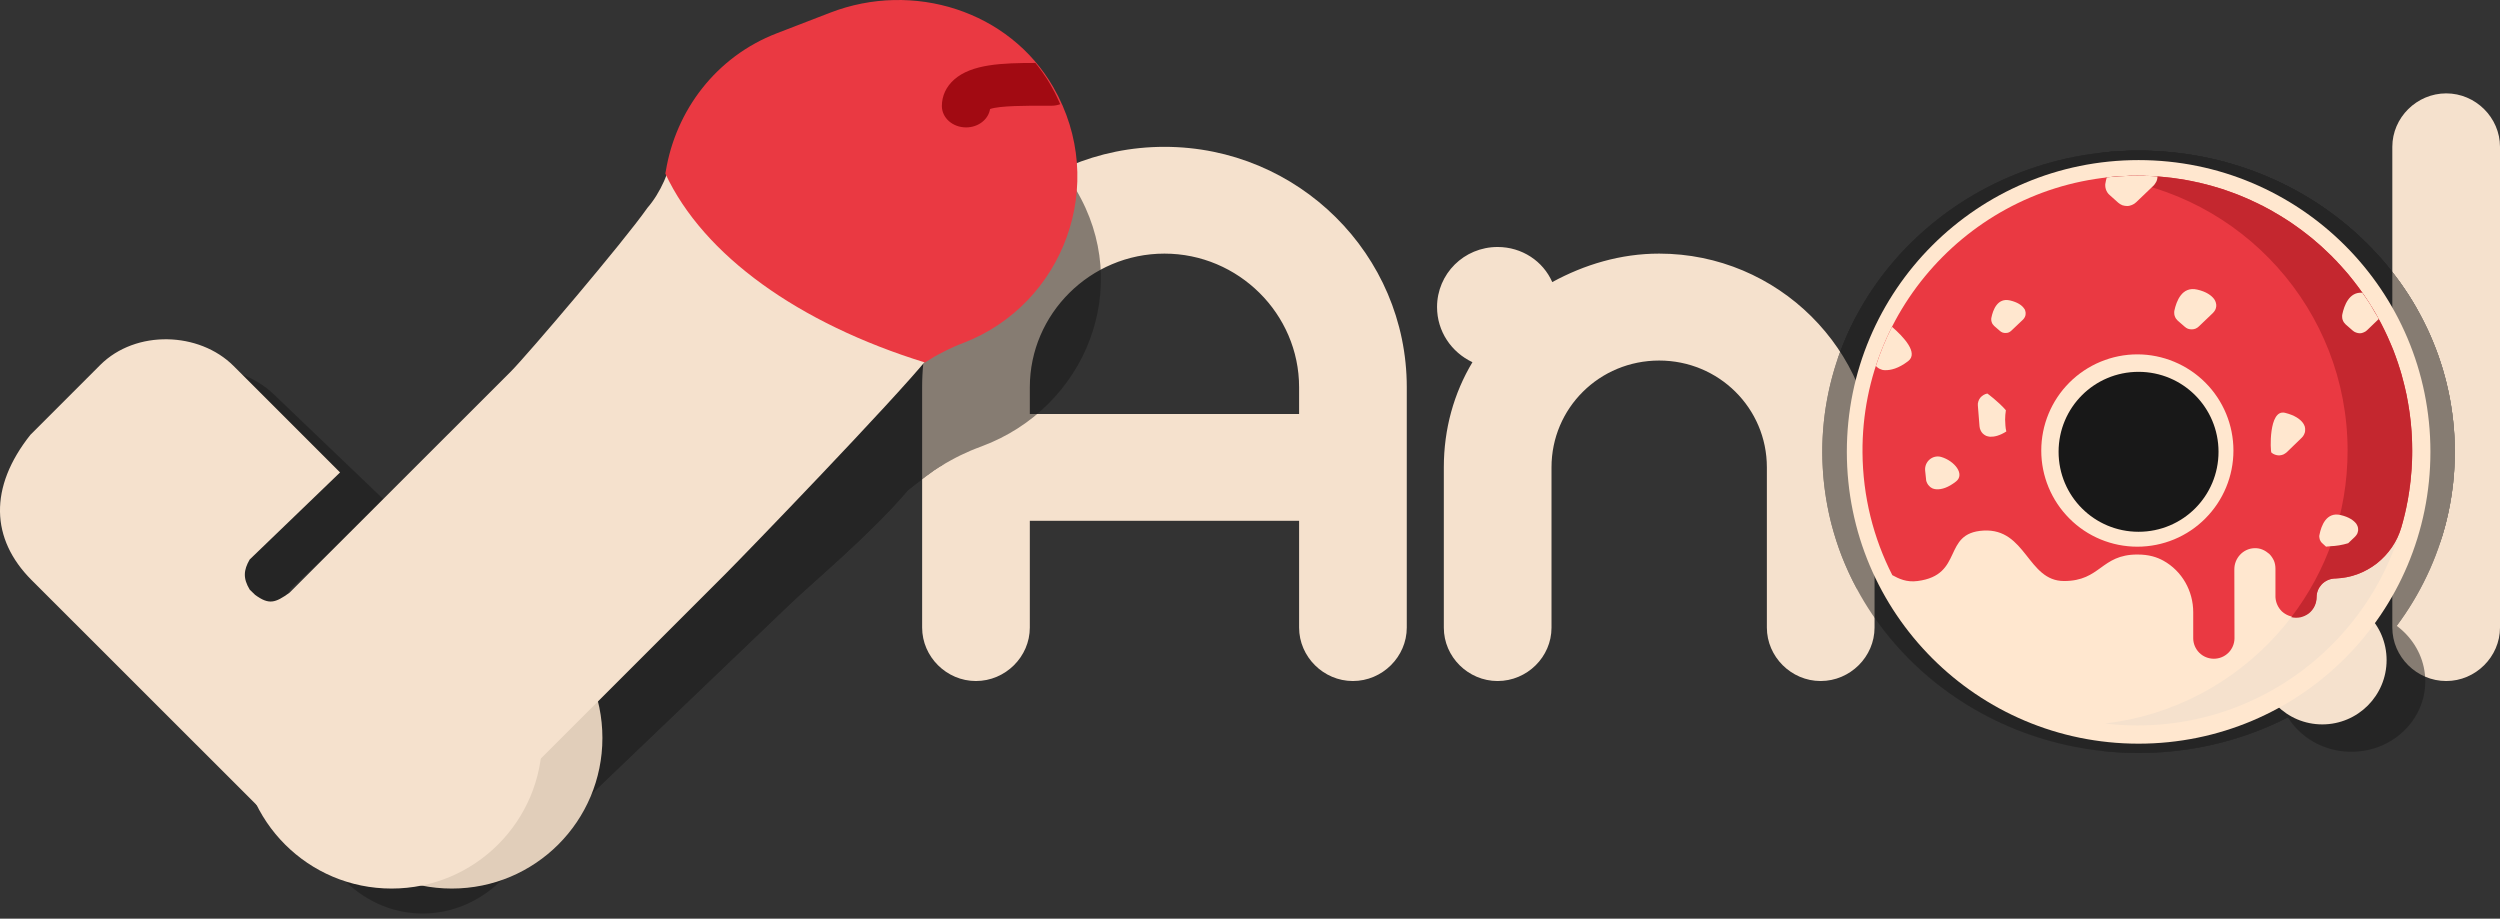
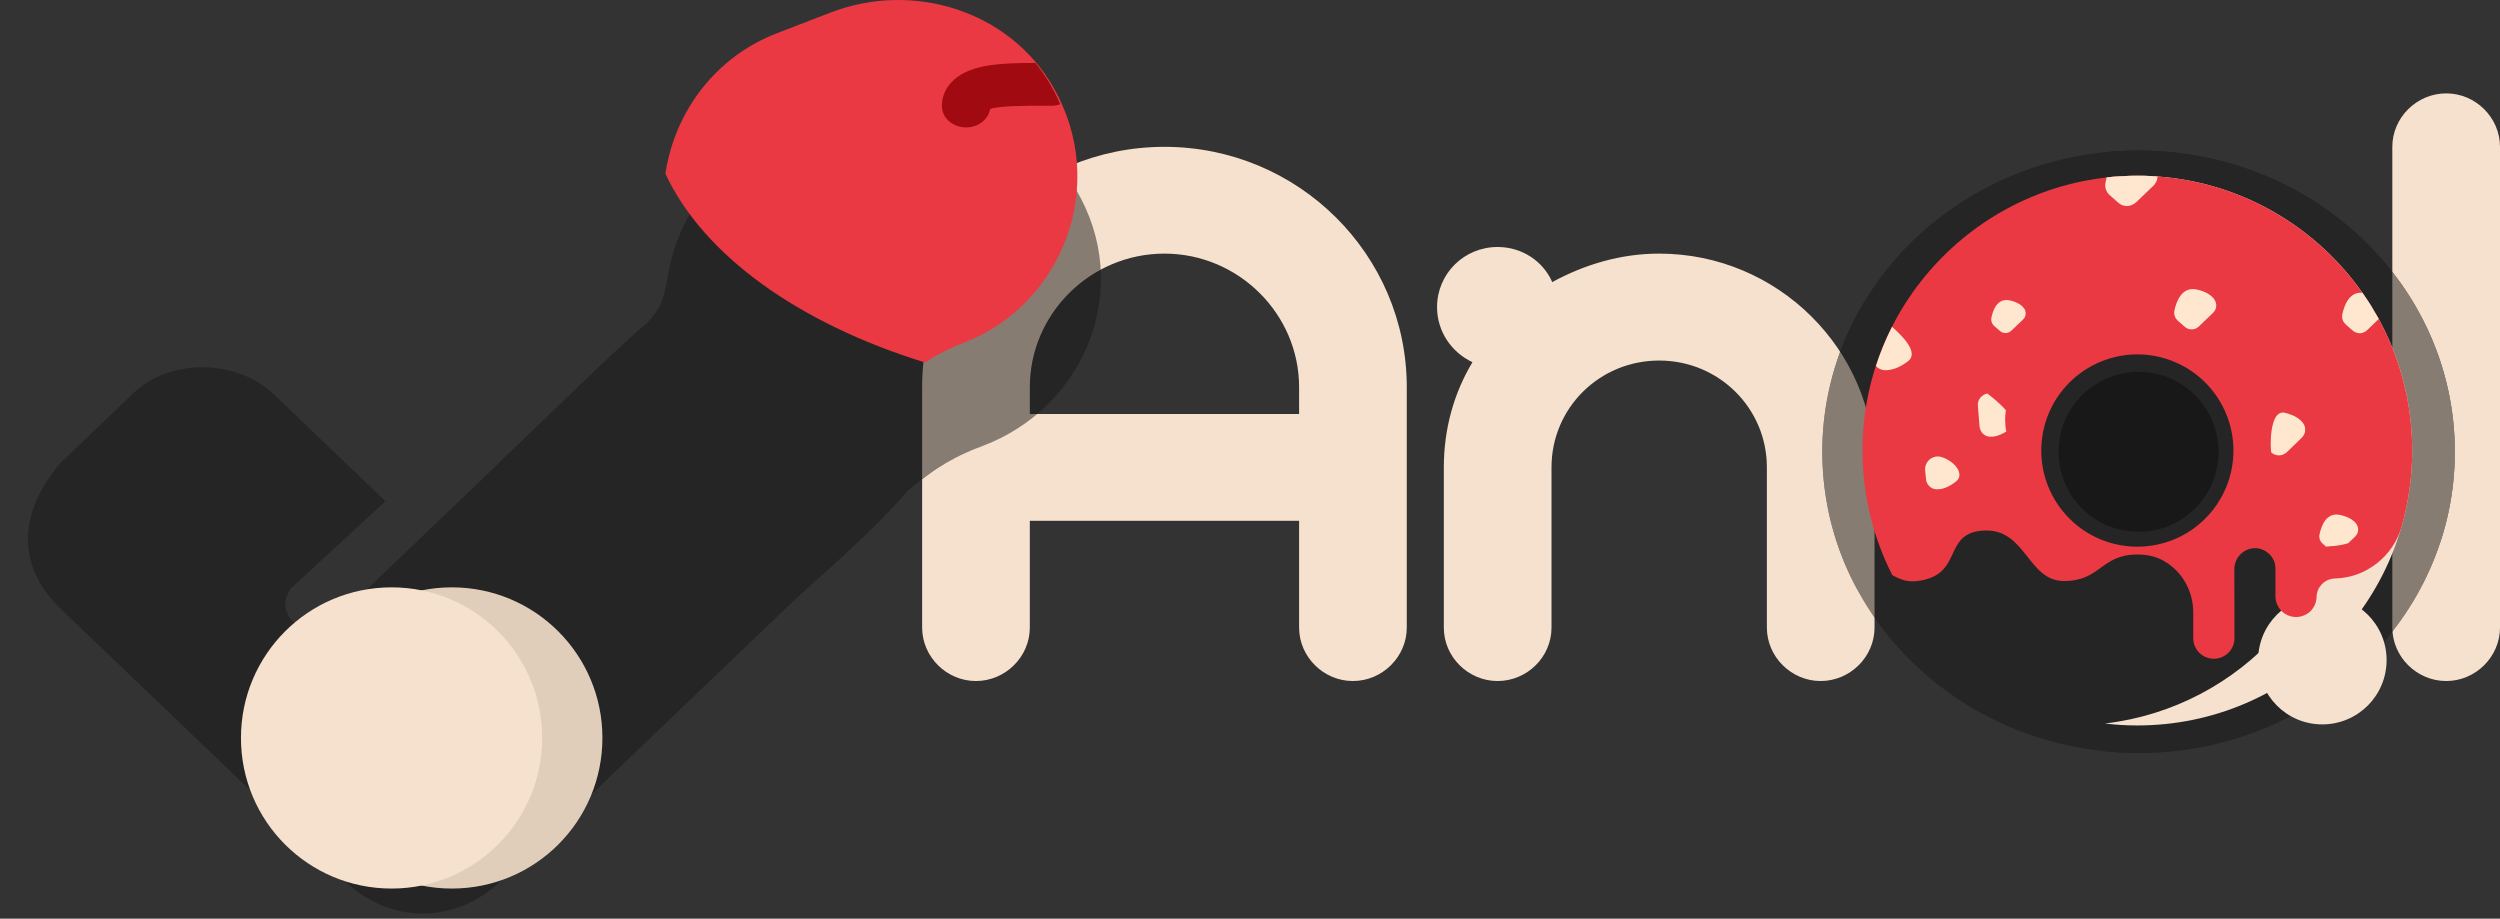
<svg xmlns="http://www.w3.org/2000/svg" version="1.2" baseProfile="tiny-ps" viewBox="0 0 166 61" width="166" height="61">
  <rect x="0" y="0" width="166" height="61" fill="#333333" stroke="none" />
  <title>logo-svg</title>
  <style>
		tspan { white-space:pre }
		.shp0 { fill: #f5e1cd } 
		.shp1 { fill: #181818 } 
		.shp2 { fill: #ffe7cf } 
		.shp3 { fill: #ea3942 } 
		.shp4 { fill: #c4272f } 
		.shp5 { fill: #e1ceba } 
		.shp6 { fill: #a20a12 } 
	</style>
  <path id="Layer" fill-rule="evenodd" class="shp0" d="M93.41 25.71L93.41 41.67C93.41 43.61 91.79 45.22 89.83 45.22C87.88 45.22 86.26 43.61 86.26 41.67L86.26 34.58L68.38 34.58L68.38 41.67C68.38 43.61 66.76 45.22 64.8 45.22C62.85 45.22 61.23 43.61 61.23 41.67L61.23 25.71C61.23 16.9 68.43 9.75 77.32 9.75C86.2 9.75 93.41 16.9 93.41 25.71ZM68.38 27.49L86.26 27.49L86.26 25.71C86.26 20.84 82.23 16.84 77.32 16.84C72.4 16.84 68.38 20.84 68.38 25.71L68.38 27.49ZM95.42 20.39C95.42 18.18 97.21 16.4 99.44 16.4C101.06 16.4 102.46 17.34 103.07 18.73C105.2 17.57 107.6 16.84 110.17 16.84C118.04 16.84 124.47 23.22 124.47 31.03L124.47 41.67C124.47 43.61 122.85 45.22 120.89 45.22C118.94 45.22 117.32 43.61 117.32 41.67L117.32 31.03C117.32 27.1 114.13 23.94 110.17 23.94C106.2 23.94 103.02 27.1 103.02 31.03L103.02 41.68C103.02 43.62 101.4 45.22 99.44 45.22C97.49 45.22 95.87 43.62 95.87 41.68L95.87 31.03C95.87 28.48 96.54 26.1 97.77 24.05C96.37 23.39 95.42 22 95.42 20.39ZM166 41.67C166 43.61 164.38 45.22 162.43 45.22C160.47 45.22 158.85 43.61 158.85 41.67L158.85 9.75C158.85 7.81 160.47 6.2 162.43 6.2C164.38 6.2 166 7.81 166 9.75L166 41.67Z" />
  <g id="Layer" style="opacity: 0.502">
-     <path id="Layer" class="shp1" d="M161.04 45.25C161.04 47.83 158.84 49.92 156.13 49.92C153.42 49.92 151.23 47.83 151.23 45.25C151.23 42.67 153.42 40.57 156.13 40.57C158.84 40.57 161.04 42.67 161.04 45.25Z" />
    <path id="Layer" fill-rule="evenodd" class="shp1" d="M163 30C163 41.05 153.6 50 142 50C130.4 50 121 41.05 121 30C121 18.95 130.4 10 142 10C153.6 10 163 18.95 163 30ZM147.02 30C147.02 27.36 144.77 25.22 142 25.22C139.23 25.22 136.98 27.36 136.98 30C136.98 32.64 139.23 34.78 142 34.78C144.77 34.78 147.02 32.64 147.02 30Z" />
    <path id="Layer" class="shp1" d="M142 10C153.6 10 163 18.95 163 30C163 41.05 153.6 50 142 50C141.16 50 140.34 49.95 139.53 49.86C149.96 48.7 158.06 40.25 158.06 30C158.06 19.75 149.96 11.3 139.53 10.14C140.34 10.05 141.16 10 142 10L142 10Z" />
    <path id="Layer" fill-rule="evenodd" class="shp1" d="M142 10C153.6 10 163 18.95 163 30C163 31.93 162.71 33.79 162.18 35.56C161.53 37.71 159.5 39.22 157.14 39.31L157.07 39.31C156.3 39.34 155.7 39.94 155.7 40.67C155.7 41.49 154.99 42.16 154.13 42.16C153.26 42.16 152.56 41.49 152.56 40.67L152.56 38.6C152.56 37.75 151.82 37.07 150.93 37.1C150.08 37.13 149.42 37.82 149.42 38.63L149.42 43.65C149.42 44.48 148.71 45.15 147.85 45.15C146.98 45.15 146.28 44.48 146.28 43.65L146.28 41.76C146.27 41.38 146.22 40.99 146.11 40.62C146.01 40.25 145.86 39.9 145.65 39.57C145.45 39.24 145.21 38.94 144.93 38.68C144.65 38.42 144.33 38.19 143.99 38.02C143.49 37.75 142.88 37.56 142 37.56C139.2 37.56 139.2 39.49 136.4 39.49C133.61 39.49 133.51 35.65 130.25 35.82C127.05 36 128.78 39.05 125.21 39.49C124.37 39.6 123.77 39.31 123.28 39.06C122.91 38.38 122.59 37.68 122.3 36.95C122.02 36.23 121.79 35.49 121.59 34.74C121.4 33.99 121.26 33.22 121.16 32.46C121.06 31.69 121.01 30.91 121 30.14C120.93 19.06 130.38 10 142 10ZM149.34 30C149.34 26.13 146.06 23 142 23C137.94 23 134.66 26.13 134.66 30C134.66 33.86 137.94 36.99 142 36.99C146.06 36.99 149.34 33.86 149.34 30Z" />
-     <path id="Layer" class="shp1" d="M162.22 24.57C162.36 25.05 162.48 25.53 162.58 26.02C162.69 26.5 162.77 26.99 162.83 27.49C162.9 27.98 162.95 28.47 162.97 28.97C163 29.47 163.01 29.96 162.99 30.46C162.99 30.55 162.99 30.63 162.98 30.72C162.98 30.81 162.98 30.89 162.97 30.98C162.97 31.06 162.96 31.15 162.96 31.24C162.95 31.32 162.95 31.41 162.94 31.5L162.93 31.62C162.92 31.69 162.92 31.77 162.91 31.84C162.9 31.92 162.9 31.99 162.89 32.07C162.88 32.14 162.87 32.22 162.86 32.29C162.85 32.37 162.84 32.45 162.83 32.52L162.82 32.62C162.8 32.74 162.79 32.85 162.77 32.97L162.75 33.1C162.72 33.24 162.7 33.38 162.68 33.52L162.66 33.59C162.64 33.72 162.61 33.84 162.59 33.96L162.55 34.11C162.53 34.22 162.51 34.32 162.48 34.43C162.47 34.47 162.46 34.51 162.45 34.56C162.44 34.6 162.43 34.64 162.42 34.68C162.41 34.73 162.4 34.77 162.39 34.81C162.38 34.86 162.36 34.9 162.35 34.94L162.31 35.09L162.23 35.37L162.19 35.52L162.16 35.6C161.5 37.73 159.48 39.22 157.14 39.31L157.07 39.31C156.3 39.34 155.7 39.94 155.7 40.67C155.7 41.49 154.99 42.16 154.13 42.16C154 42.16 153.88 42.15 153.76 42.12C156.46 38.76 158.06 34.56 158.06 30C158.06 19.75 149.97 11.3 139.53 10.14C139.63 10.13 139.72 10.12 139.82 10.11C139.91 10.1 140.01 10.09 140.1 10.08C140.19 10.08 140.29 10.07 140.38 10.06C140.48 10.05 140.57 10.05 140.66 10.04L140.8 10.03C140.84 10.03 140.88 10.03 140.92 10.03C140.96 10.03 141 10.02 141.03 10.02C141.07 10.02 141.11 10.02 141.15 10.02C141.19 10.02 141.23 10.02 141.26 10.01C141.31 10.01 141.36 10.01 141.41 10.01C141.6 10 141.8 10 142 10C142 10 142 10 142 10C142.11 10 142.22 10 142.33 10L142.54 10.01C142.58 10.01 142.61 10.01 142.65 10.01C142.68 10.01 142.72 10.01 142.76 10.01C142.79 10.01 142.83 10.02 142.86 10.02C142.9 10.02 142.93 10.02 142.97 10.02L143.08 10.03C143.12 10.03 143.16 10.03 143.2 10.03C143.24 10.03 143.29 10.04 143.33 10.04C143.37 10.04 143.41 10.04 143.45 10.05C143.49 10.05 143.53 10.05 143.57 10.06L143.61 10.06C143.71 10.06 143.8 10.07 143.89 10.08C143.98 10.09 144.06 10.09 144.15 10.1L144.22 10.11C144.25 10.11 144.29 10.12 144.33 10.12C144.37 10.13 144.41 10.13 144.44 10.13C144.48 10.14 144.52 10.14 144.56 10.15C144.6 10.15 144.64 10.16 144.67 10.16L144.97 10.2L145.2 10.23C145.24 10.24 145.28 10.24 145.32 10.25C145.36 10.26 145.41 10.26 145.45 10.27C145.49 10.27 145.53 10.28 145.57 10.29C145.61 10.3 145.65 10.3 145.7 10.31L145.72 10.31C145.79 10.32 145.87 10.34 145.94 10.35C146.01 10.37 146.08 10.38 146.14 10.39C146.21 10.4 146.28 10.42 146.34 10.43C146.41 10.44 146.48 10.46 146.54 10.47C146.61 10.48 146.68 10.5 146.74 10.51L147 10.57C147.08 10.59 147.17 10.61 147.25 10.63C147.46 10.68 147.66 10.73 147.87 10.79C148.08 10.85 148.28 10.91 148.49 10.97C148.69 11.03 148.89 11.1 149.1 11.17C149.3 11.24 149.5 11.31 149.7 11.39L149.86 11.45C149.97 11.49 150.07 11.53 150.17 11.57C150.28 11.61 150.38 11.66 150.48 11.7C150.58 11.74 150.68 11.78 150.78 11.83C150.88 11.87 150.98 11.92 151.08 11.96C151.18 12.01 151.28 12.06 151.38 12.1L151.56 12.19C151.65 12.23 151.73 12.27 151.82 12.32L152.01 12.41C152.1 12.46 152.18 12.51 152.27 12.55C152.33 12.58 152.39 12.62 152.45 12.65C152.6 12.73 152.74 12.81 152.88 12.89C153.02 12.97 153.16 13.06 153.3 13.14C153.44 13.23 153.58 13.32 153.72 13.4C153.86 13.49 154 13.58 154.13 13.67L154.16 13.69L154.37 13.84C154.44 13.88 154.5 13.93 154.56 13.97C154.62 14.01 154.67 14.05 154.72 14.09C154.77 14.13 154.83 14.16 154.88 14.2C154.93 14.24 154.98 14.28 155.03 14.32C155.08 14.36 155.14 14.4 155.19 14.44L155.36 14.57C155.41 14.61 155.46 14.65 155.52 14.7C155.57 14.74 155.63 14.78 155.68 14.83C155.73 14.87 155.78 14.91 155.84 14.96C155.89 15 155.94 15.05 155.99 15.09C156.06 15.14 156.12 15.19 156.18 15.25C156.24 15.3 156.3 15.35 156.36 15.4C156.42 15.46 156.48 15.51 156.53 15.56C156.59 15.62 156.65 15.67 156.71 15.73L156.85 15.86C156.89 15.9 156.94 15.95 156.98 15.99C157.03 16.03 157.07 16.08 157.12 16.12C157.16 16.17 157.21 16.21 157.25 16.26C157.3 16.3 157.34 16.34 157.39 16.39C157.45 16.45 157.51 16.51 157.57 16.58C157.63 16.64 157.69 16.7 157.74 16.77C157.8 16.83 157.86 16.89 157.92 16.96C157.98 17.02 158.04 17.09 158.09 17.15L158.24 17.32C158.31 17.41 158.39 17.5 158.47 17.59C158.54 17.68 158.62 17.77 158.69 17.86C158.76 17.95 158.84 18.05 158.91 18.14C158.98 18.23 159.05 18.33 159.13 18.42L159.21 18.54C159.37 18.76 159.54 18.99 159.69 19.22C159.75 19.31 159.81 19.41 159.88 19.5L159.96 19.63L160.04 19.76C160.14 19.92 160.24 20.09 160.34 20.25C160.44 20.41 160.53 20.58 160.62 20.75C160.71 20.92 160.8 21.09 160.89 21.26C160.98 21.43 161.06 21.6 161.14 21.77L161.17 21.82C161.24 21.97 161.3 22.11 161.37 22.26C161.43 22.4 161.49 22.55 161.55 22.7C161.61 22.84 161.67 22.99 161.73 23.14C161.79 23.29 161.84 23.44 161.9 23.59L161.91 23.64C161.94 23.72 161.97 23.79 161.99 23.87C162.02 23.95 162.05 24.03 162.07 24.11C162.1 24.18 162.12 24.26 162.15 24.34C162.17 24.42 162.19 24.5 162.22 24.57L162.22 24.57Z" />
    <path id="Layer" fill-rule="evenodd" class="shp1" d="M159.52 18.98C159.63 19.14 159.74 19.29 159.84 19.45C159.95 19.61 160.05 19.77 160.15 19.94C160.25 20.1 160.35 20.26 160.44 20.43L159.55 21.25C159.47 21.32 159.39 21.37 159.29 21.41C159.2 21.44 159.1 21.46 159 21.46C158.9 21.47 158.8 21.45 158.71 21.42C158.61 21.38 158.52 21.33 158.45 21.27L157.92 20.82C157.86 20.78 157.82 20.73 157.78 20.67C157.74 20.61 157.71 20.55 157.68 20.49C157.66 20.42 157.65 20.36 157.64 20.29C157.64 20.22 157.65 20.15 157.66 20.08C157.8 19.46 158.18 18.43 159.19 18.52C159.31 18.67 159.42 18.82 159.52 18.98ZM157.53 34.69C158.18 34.83 158.53 35.09 158.72 35.33C158.78 35.39 158.82 35.47 158.84 35.55C158.86 35.64 158.87 35.72 158.86 35.81C158.86 35.89 158.83 35.98 158.79 36.05C158.76 36.13 158.7 36.2 158.64 36.25L158.11 36.74C157.99 36.77 157.88 36.8 157.76 36.83C157.65 36.85 157.53 36.88 157.42 36.9C157.3 36.91 157.19 36.93 157.07 36.94C156.95 36.95 156.84 36.96 156.72 36.96L156.65 36.97C156.57 36.97 156.49 36.98 156.42 36.99L156.15 36.77C156.1 36.73 156.06 36.68 156.02 36.63C155.99 36.58 155.96 36.52 155.94 36.46C155.92 36.4 155.91 36.34 155.9 36.28C155.9 36.22 155.9 36.15 155.92 36.09C156.05 35.48 156.44 34.44 157.53 34.69L157.53 34.69ZM130.95 20.8C130.91 20.76 130.89 20.71 130.87 20.65C130.85 20.6 130.84 20.55 130.84 20.49C130.84 20.43 130.84 20.38 130.85 20.32C130.97 19.78 131.32 18.86 132.28 19.07C132.86 19.2 133.17 19.43 133.34 19.64C133.39 19.7 133.42 19.77 133.45 19.85C133.47 19.92 133.48 20 133.47 20.07C133.46 20.15 133.44 20.22 133.41 20.29C133.37 20.36 133.32 20.42 133.27 20.47L132.39 21.27C132.33 21.33 132.26 21.37 132.18 21.4C132.11 21.43 132.03 21.45 131.94 21.45C131.86 21.45 131.78 21.44 131.7 21.41C131.63 21.38 131.55 21.34 131.49 21.29L131.06 20.92C131.02 20.89 130.98 20.85 130.95 20.8ZM139.66 10.12C139.99 10.09 140.31 10.06 140.63 10.04C140.96 10.02 141.28 10.01 141.6 10C141.93 10 142.25 10 142.58 10.01C142.9 10.02 143.22 10.03 143.55 10.05C143.54 10.12 143.54 10.18 143.52 10.24C143.51 10.3 143.48 10.36 143.46 10.41C143.43 10.47 143.4 10.52 143.36 10.57C143.33 10.62 143.28 10.67 143.24 10.71L141.9 11.94C141.53 12.28 140.93 12.29 140.54 11.96L139.88 11.41C139.82 11.35 139.76 11.29 139.71 11.22C139.66 11.15 139.63 11.08 139.6 11C139.57 10.92 139.55 10.83 139.55 10.75C139.54 10.66 139.55 10.58 139.57 10.5C139.59 10.38 139.62 10.26 139.66 10.12ZM144.95 20.39C144.91 20.34 144.88 20.28 144.86 20.21C144.84 20.15 144.82 20.08 144.82 20.01C144.81 19.94 144.82 19.88 144.83 19.81C144.98 19.15 145.4 18.02 146.58 18.29C147.28 18.44 147.67 18.72 147.87 18.98C147.93 19.05 147.97 19.14 148 19.23C148.03 19.31 148.04 19.41 148.03 19.5C148.02 19.59 147.99 19.68 147.95 19.76C147.91 19.85 147.85 19.92 147.78 19.98L146.71 20.97C146.64 21.03 146.55 21.09 146.46 21.12C146.37 21.16 146.27 21.18 146.17 21.18C146.07 21.18 145.97 21.17 145.87 21.13C145.78 21.1 145.69 21.05 145.62 20.99L145.09 20.54C145.04 20.5 144.99 20.45 144.95 20.39ZM154.66 27.99C154.92 28.32 154.87 28.78 154.56 29.07L153.41 30.12C153.33 30.19 153.24 30.25 153.14 30.29C153.04 30.33 152.94 30.35 152.83 30.35C152.73 30.35 152.62 30.33 152.52 30.3C152.42 30.26 152.33 30.21 152.24 30.14C152.16 30.07 152.02 26.97 153.28 27.25C154.02 27.42 154.43 27.71 154.66 27.99ZM128.14 32.25C127.55 32.7 127.05 32.83 126.68 32.82C126.58 32.82 126.48 32.8 126.39 32.77C126.29 32.73 126.2 32.68 126.13 32.61C126.05 32.54 125.99 32.46 125.94 32.37C125.9 32.28 125.87 32.18 125.85 32.08L125.79 31.46C125.73 30.81 126.36 30.29 127.01 30.47C128.03 30.75 128.86 31.72 128.14 32.25L128.14 32.25ZM122.02 23.84C122.11 23.6 122.19 23.35 122.29 23.11C122.38 22.87 122.48 22.63 122.58 22.39C122.68 22.15 122.79 21.92 122.9 21.69C123.02 21.45 123.13 21.22 123.26 20.99C124.13 21.71 125.31 22.9 124.49 23.5C123.76 24.03 123.16 24.17 122.72 24.15C122.44 24.14 122.2 24.02 122.02 23.84ZM131.9 27.74C131.9 27.82 131.9 27.89 131.91 27.96C131.91 28.03 131.92 28.11 131.92 28.18C131.93 28.25 131.94 28.32 131.95 28.4C131.96 28.47 131.97 28.54 131.99 28.61C131.48 28.92 131.07 29 130.75 28.99C130.65 28.99 130.55 28.97 130.46 28.93C130.36 28.89 130.28 28.84 130.21 28.77C130.13 28.7 130.07 28.62 130.03 28.53C129.98 28.44 129.95 28.34 129.94 28.24L129.82 26.73C129.78 26.3 130.1 25.92 130.54 25.85C130.54 25.85 131.39 26.42 131.96 27.06C131.92 27.28 131.9 27.51 131.9 27.74Z" />
  </g>
  <path id="Layer" class="shp0" d="M154.2 48.1C151.84 48.1 149.94 46.19 149.94 43.83C149.94 41.47 151.84 39.57 154.2 39.57C156.56 39.57 158.47 41.47 158.47 43.83C158.47 46.19 156.56 48.1 154.2 48.1Z" />
-   <path id="Layer" class="shp2" d="M142 49.38C131.29 49.38 122.63 40.71 122.63 30C122.63 19.29 131.29 10.63 142 10.63C152.71 10.63 161.38 19.29 161.38 30C161.38 40.71 152.71 49.38 142 49.38Z" />
  <path id="Layer" class="shp1" d="M142 35.31C139.06 35.31 136.69 32.94 136.69 30C136.69 27.06 139.06 24.69 142 24.69C144.94 24.69 147.31 27.06 147.31 30C147.31 32.94 144.94 35.31 142 35.31Z" />
  <path id="Layer" class="shp0" d="M141.92 11.67C152 11.67 160.17 19.84 160.17 29.92C160.17 40 152 48.17 141.92 48.17C141.19 48.17 140.48 48.13 139.77 48.04C148.84 46.98 155.88 39.27 155.88 29.92C155.88 20.56 148.84 12.85 139.77 11.79C140.48 11.71 141.19 11.67 141.92 11.67L141.92 11.67Z" />
  <path id="Layer" fill-rule="evenodd" class="shp3" d="M141.92 11.67C152 11.67 160.17 19.84 160.17 29.92C160.17 31.68 159.92 33.38 159.46 34.99C159.32 35.47 159.11 35.92 158.83 36.33C158.55 36.74 158.21 37.1 157.82 37.41C157.43 37.71 157 37.96 156.53 38.13C156.07 38.3 155.58 38.39 155.08 38.41C155.06 38.41 155.04 38.41 155.02 38.41C154.86 38.42 154.7 38.46 154.56 38.52C154.41 38.59 154.28 38.68 154.17 38.79C154.06 38.91 153.97 39.04 153.91 39.19C153.85 39.34 153.82 39.49 153.82 39.65C153.81 40.01 153.66 40.34 153.41 40.59C153.15 40.83 152.81 40.97 152.46 40.97C152.11 40.97 151.77 40.83 151.51 40.59C151.26 40.34 151.11 40.01 151.09 39.65L151.09 37.77C151.09 37.58 151.06 37.4 150.99 37.23C150.91 37.06 150.81 36.91 150.68 36.78C150.54 36.66 150.39 36.56 150.22 36.49C150.05 36.42 149.86 36.39 149.68 36.4C148.94 36.43 148.36 37.06 148.36 37.8L148.37 42.38C148.37 42.74 148.22 43.09 147.97 43.34C147.71 43.6 147.36 43.74 147 43.74C146.64 43.74 146.29 43.6 146.03 43.34C145.78 43.09 145.63 42.74 145.63 42.38L145.63 40.65C145.63 39.24 144.89 37.92 143.65 37.23C143.21 36.99 142.69 36.82 141.92 36.82C139.49 36.82 139.49 38.58 137.05 38.58C134.62 38.58 134.54 35.07 131.7 35.23C128.93 35.39 130.43 38.18 127.33 38.58C126.59 38.68 126.07 38.42 125.65 38.19C124.4 35.74 123.69 32.97 123.67 30.04C123.6 19.94 131.81 11.67 141.92 11.67ZM141.92 36.3C143.61 36.3 145.24 35.63 146.43 34.43C147.63 33.23 148.3 31.61 148.3 29.92C148.3 28.22 147.63 26.6 146.43 25.4C145.24 24.21 143.61 23.53 141.92 23.53C140.23 23.53 138.6 24.21 137.41 25.4C136.21 26.6 135.54 28.22 135.54 29.92C135.54 31.61 136.21 33.23 137.41 34.43C138.6 35.63 140.23 36.3 141.92 36.3Z" />
-   <path id="Layer" class="shp4" d="M159.49 24.97C159.6 25.37 159.7 25.78 159.79 26.19C159.87 26.59 159.94 27.01 160 27.42C160.06 27.83 160.1 28.25 160.13 28.67C160.16 29.08 160.17 29.5 160.17 29.92L160.17 29.92C160.17 30.03 160.17 30.15 160.17 30.26C160.17 30.38 160.16 30.49 160.16 30.6C160.15 30.72 160.15 30.83 160.14 30.94C160.14 31.06 160.13 31.17 160.12 31.28L160.11 31.39C160.1 31.5 160.09 31.61 160.08 31.71C160.08 31.76 160.07 31.8 160.07 31.84C160.07 31.88 160.06 31.92 160.06 31.97C160.05 32.01 160.05 32.05 160.04 32.09C160.04 32.13 160.03 32.18 160.03 32.22L160.01 32.31C160 32.42 159.99 32.52 159.97 32.63L159.95 32.75L159.89 33.13L159.88 33.2C159.86 33.31 159.83 33.42 159.81 33.53C159.8 33.57 159.8 33.6 159.79 33.64C159.78 33.68 159.78 33.71 159.77 33.75C159.76 33.78 159.75 33.82 159.74 33.85C159.74 33.89 159.73 33.92 159.72 33.96L159.7 34.07C159.68 34.13 159.67 34.19 159.65 34.25C159.64 34.32 159.62 34.38 159.6 34.44C159.59 34.51 159.57 34.57 159.56 34.63C159.54 34.7 159.52 34.76 159.5 34.82L159.46 34.96L159.44 35.03C159.3 35.5 159.09 35.95 158.81 36.35C158.53 36.76 158.19 37.12 157.81 37.42C157.42 37.72 156.98 37.96 156.52 38.13C156.06 38.3 155.57 38.39 155.08 38.41C155.06 38.41 155.04 38.41 155.02 38.41C154.86 38.42 154.7 38.46 154.56 38.52C154.41 38.59 154.28 38.68 154.17 38.79C154.06 38.91 153.97 39.04 153.91 39.19C153.85 39.34 153.82 39.49 153.82 39.65C153.82 39.86 153.78 40.06 153.69 40.25C153.6 40.44 153.47 40.6 153.31 40.73C153.15 40.85 152.96 40.94 152.75 40.99C152.55 41.03 152.34 41.03 152.14 40.98C154.49 37.91 155.88 34.08 155.88 29.92C155.88 20.57 148.84 12.86 139.78 11.79C139.82 11.79 139.85 11.78 139.89 11.78C139.93 11.78 139.97 11.77 140.01 11.77C140.05 11.76 140.09 11.76 140.13 11.76C140.17 11.75 140.21 11.75 140.24 11.74L140.35 11.73C140.49 11.72 140.62 11.71 140.76 11.71L140.88 11.7C141.01 11.69 141.15 11.68 141.28 11.68L141.4 11.67C141.57 11.67 141.74 11.67 141.92 11.67L141.92 11.67C142.02 11.67 142.11 11.67 142.21 11.67L142.39 11.67C142.42 11.67 142.45 11.67 142.48 11.68C142.51 11.68 142.54 11.68 142.58 11.68C142.61 11.68 142.64 11.68 142.67 11.68C142.7 11.68 142.73 11.69 142.76 11.69L142.86 11.69C143 11.7 143.14 11.71 143.29 11.72L143.32 11.72L143.56 11.74C143.64 11.75 143.71 11.75 143.78 11.76L143.84 11.77C143.88 11.77 143.91 11.77 143.94 11.78C143.98 11.78 144.01 11.79 144.04 11.79C144.08 11.79 144.11 11.8 144.14 11.8C144.18 11.8 144.21 11.81 144.24 11.81L144.5 11.85C144.56 11.86 144.63 11.87 144.7 11.88C144.74 11.88 144.77 11.89 144.81 11.89C144.85 11.9 144.89 11.91 144.92 11.91C144.96 11.92 145 11.92 145.04 11.93C145.07 11.94 145.11 11.94 145.15 11.95L145.35 11.99C145.4 12 145.46 12.01 145.52 12.02C145.58 12.03 145.64 12.05 145.69 12.06C145.75 12.07 145.81 12.08 145.87 12.1C145.93 12.11 145.98 12.12 146.04 12.13L146.26 12.19L146.48 12.24C146.66 12.29 146.84 12.34 147.02 12.39C147.2 12.44 147.38 12.5 147.56 12.55C147.73 12.61 147.91 12.67 148.09 12.74C148.26 12.8 148.44 12.86 148.61 12.93C148.66 12.95 148.7 12.97 148.75 12.99C148.84 13.03 148.93 13.06 149.02 13.1C149.11 13.14 149.2 13.18 149.29 13.22C149.38 13.25 149.46 13.29 149.55 13.34C149.64 13.38 149.73 13.42 149.81 13.46C149.9 13.5 149.99 13.54 150.07 13.59L150.23 13.66C150.3 13.7 150.38 13.74 150.45 13.78L150.62 13.87L150.84 13.99L151 14.09C151.13 14.16 151.25 14.23 151.38 14.31C151.5 14.38 151.62 14.46 151.75 14.54C151.87 14.61 151.99 14.69 152.11 14.77C152.23 14.85 152.35 14.94 152.46 15.02L152.48 15.03L152.67 15.17L152.84 15.29C152.88 15.33 152.93 15.36 152.98 15.4C153.02 15.43 153.07 15.47 153.11 15.5C153.16 15.54 153.2 15.57 153.25 15.61C153.29 15.64 153.34 15.68 153.38 15.71L153.53 15.83C153.61 15.9 153.7 15.97 153.78 16.05C153.86 16.12 153.95 16.19 154.03 16.26C154.11 16.33 154.19 16.41 154.27 16.48C154.35 16.56 154.43 16.63 154.51 16.71L154.7 16.89L154.83 17.01C154.86 17.05 154.9 17.09 154.94 17.13C154.98 17.17 155.02 17.21 155.06 17.25C155.1 17.29 155.14 17.33 155.18 17.37C155.21 17.42 155.25 17.46 155.29 17.5C155.34 17.55 155.4 17.61 155.45 17.67C155.5 17.73 155.55 17.78 155.6 17.84C155.65 17.9 155.71 17.96 155.76 18.02C155.81 18.08 155.86 18.13 155.91 18.19L156.03 18.34C156.1 18.43 156.16 18.51 156.23 18.59C156.3 18.67 156.36 18.76 156.42 18.84C156.49 18.93 156.55 19.01 156.62 19.1C156.68 19.18 156.74 19.27 156.8 19.35L156.88 19.46C157.02 19.66 157.16 19.87 157.3 20.08C157.31 20.1 157.32 20.12 157.34 20.15C157.35 20.17 157.36 20.19 157.38 20.21C157.39 20.23 157.4 20.25 157.42 20.28C157.43 20.3 157.44 20.32 157.46 20.34L157.53 20.45L157.6 20.57C157.69 20.72 157.77 20.87 157.86 21.02C157.94 21.17 158.03 21.32 158.11 21.48C158.19 21.63 158.26 21.78 158.34 21.94C158.41 22.09 158.49 22.25 158.56 22.41L158.58 22.46C158.64 22.59 158.7 22.72 158.75 22.85C158.81 22.99 158.86 23.12 158.92 23.25C158.97 23.39 159.02 23.52 159.07 23.66C159.12 23.79 159.17 23.93 159.21 24.06L159.23 24.11C159.25 24.18 159.27 24.25 159.29 24.31C159.32 24.38 159.34 24.45 159.36 24.52C159.38 24.58 159.4 24.65 159.42 24.72C159.44 24.79 159.46 24.85 159.48 24.92L159.49 24.97L159.49 24.97Z" />
  <path id="Layer" fill-rule="evenodd" class="shp2" d="M156.86 19.44C156.96 19.58 157.06 19.72 157.15 19.86C157.25 20 157.34 20.15 157.43 20.29C157.52 20.44 157.61 20.59 157.69 20.74C157.78 20.88 157.87 21.03 157.95 21.18L157.17 21.93C157.11 21.99 157.03 22.04 156.95 22.07C156.87 22.11 156.78 22.13 156.7 22.13C156.61 22.13 156.52 22.11 156.44 22.08C156.36 22.05 156.28 22.01 156.22 21.95L155.75 21.54C155.71 21.5 155.67 21.45 155.63 21.4C155.6 21.35 155.57 21.29 155.55 21.23C155.53 21.18 155.52 21.11 155.52 21.05C155.51 20.99 155.52 20.93 155.53 20.87C155.65 20.3 155.98 19.36 156.86 19.44ZM156.46 34.78C156.5 34.84 156.53 34.91 156.56 34.99C156.58 35.06 156.58 35.14 156.58 35.22C156.57 35.29 156.55 35.37 156.52 35.44C156.48 35.51 156.44 35.57 156.38 35.63L155.92 36.07C155.82 36.1 155.72 36.13 155.62 36.15C155.52 36.17 155.42 36.19 155.32 36.21C155.22 36.23 155.12 36.24 155.02 36.25C154.92 36.26 154.81 36.27 154.71 36.27L154.65 36.28C154.58 36.28 154.52 36.29 154.45 36.3L154.22 36.09C154.18 36.06 154.14 36.01 154.11 35.97C154.08 35.92 154.05 35.87 154.03 35.81C154.02 35.76 154.01 35.7 154 35.65C154 35.59 154 35.53 154.02 35.48C154.13 34.92 154.47 33.97 155.42 34.2C155.98 34.33 156.29 34.56 156.46 34.78ZM132.31 21.52C132.28 21.48 132.26 21.43 132.25 21.39C132.23 21.34 132.22 21.29 132.22 21.24C132.21 21.19 132.22 21.14 132.23 21.09C132.33 20.59 132.63 19.75 133.47 19.95C133.97 20.07 134.25 20.27 134.39 20.47C134.44 20.52 134.47 20.59 134.48 20.65C134.5 20.72 134.51 20.79 134.5 20.86C134.5 20.92 134.48 20.99 134.45 21.05C134.42 21.11 134.38 21.17 134.33 21.22L133.56 21.95C133.51 22 133.45 22.04 133.39 22.07C133.32 22.1 133.25 22.11 133.18 22.11C133.11 22.12 133.04 22.1 132.97 22.08C132.9 22.05 132.84 22.02 132.79 21.97L132.41 21.64C132.37 21.6 132.34 21.56 132.31 21.52ZM139.89 11.78C140.17 11.75 140.45 11.72 140.73 11.71C141.01 11.69 141.29 11.68 141.57 11.67C141.86 11.67 142.14 11.67 142.42 11.67C142.7 11.68 142.98 11.7 143.26 11.72C143.26 11.77 143.25 11.83 143.24 11.88C143.23 11.94 143.21 11.99 143.19 12.04C143.16 12.09 143.14 12.14 143.1 12.19C143.07 12.24 143.04 12.28 143 12.32L141.84 13.43C141.76 13.51 141.66 13.57 141.56 13.61C141.46 13.65 141.36 13.68 141.25 13.68C141.14 13.68 141.03 13.66 140.93 13.63C140.83 13.59 140.73 13.53 140.65 13.46L140.08 12.95C140.02 12.9 139.97 12.84 139.93 12.78C139.89 12.71 139.85 12.65 139.83 12.57C139.81 12.5 139.79 12.42 139.79 12.35C139.78 12.27 139.79 12.19 139.81 12.12C139.83 12.01 139.85 11.9 139.89 11.78ZM144.48 21.15C144.45 21.1 144.42 21.04 144.4 20.98C144.38 20.92 144.37 20.86 144.37 20.8C144.36 20.74 144.37 20.68 144.38 20.62C144.51 20.01 144.88 18.99 145.9 19.23C146.51 19.37 146.84 19.62 147.02 19.86C147.07 19.93 147.11 20.01 147.13 20.09C147.16 20.17 147.16 20.25 147.16 20.33C147.15 20.42 147.13 20.5 147.09 20.58C147.05 20.65 147 20.72 146.94 20.78L146.01 21.67C145.95 21.73 145.88 21.78 145.79 21.82C145.71 21.85 145.63 21.87 145.54 21.87C145.45 21.87 145.37 21.86 145.28 21.83C145.2 21.8 145.13 21.75 145.06 21.69L144.6 21.29C144.56 21.25 144.52 21.2 144.48 21.15ZM152.92 28.09C152.97 28.16 153.01 28.24 153.04 28.33C153.06 28.42 153.07 28.51 153.06 28.59C153.06 28.68 153.03 28.77 152.99 28.85C152.95 28.93 152.9 29.01 152.83 29.07L151.84 30.03C151.77 30.09 151.69 30.14 151.61 30.18C151.52 30.22 151.43 30.23 151.33 30.24C151.24 30.24 151.15 30.22 151.06 30.19C150.97 30.16 150.89 30.11 150.82 30.05C150.75 29.99 150.62 27.15 151.72 27.41C152.37 27.57 152.73 27.83 152.92 28.09ZM129.88 31.97C129.36 32.38 128.93 32.5 128.61 32.49C128.52 32.49 128.43 32.47 128.34 32.44C128.26 32.4 128.18 32.36 128.12 32.29C128.05 32.23 128 32.16 127.96 32.08C127.92 32 127.89 31.91 127.89 31.82L127.83 31.25C127.77 30.66 128.32 30.18 128.89 30.34C129.78 30.6 130.49 31.49 129.88 31.97L129.88 31.97ZM125.16 24.58C125.1 24.58 125.05 24.57 124.99 24.56C124.93 24.54 124.88 24.52 124.83 24.5C124.78 24.48 124.73 24.45 124.68 24.41C124.64 24.38 124.59 24.34 124.56 24.3C124.85 23.4 125.21 22.53 125.63 21.7C126.39 22.36 127.41 23.44 126.7 23.98C126.06 24.47 125.54 24.59 125.16 24.58L125.16 24.58ZM133.14 27.86C133.14 27.93 133.14 27.99 133.15 28.06C133.15 28.13 133.16 28.19 133.16 28.26C133.17 28.32 133.18 28.39 133.18 28.45C133.19 28.52 133.2 28.58 133.22 28.65C132.78 28.93 132.42 29.01 132.14 29C132.05 28.99 131.96 28.97 131.88 28.94C131.8 28.9 131.72 28.85 131.66 28.79C131.6 28.73 131.54 28.65 131.51 28.57C131.47 28.49 131.45 28.4 131.44 28.31L131.33 26.93C131.32 26.84 131.33 26.75 131.36 26.66C131.39 26.57 131.43 26.48 131.49 26.41C131.55 26.34 131.62 26.28 131.7 26.23C131.78 26.18 131.87 26.15 131.96 26.13C131.96 26.13 132.69 26.66 133.19 27.24C133.16 27.44 133.14 27.65 133.14 27.86L133.14 27.86Z" />
  <g id="Layer" style="opacity: 0.502">
    <path id="Layer" class="shp1" d="M25.6 33.28L19.29 39.1C18.86 39.81 18.81 40.36 19.29 41.11L19.67 41.47C20.65 42.15 21.08 41.99 22.07 41.32L37.53 26.53C38.68 25.42 40.77 23.32 43.01 21.41C43.91 20.42 44.06 19.92 44.36 18.34C46.5 16.91 50.11 16.95 51.19 17.98L62 27.89C62.63 28.5 63.25 29.72 62.52 30.91C61.92 31.27 61.1 31.91 60.28 32.56C57.84 35.44 53.94 38.69 52.47 40.1L33.18 58.56C30.33 61.29 25.97 61.43 22.97 58.56L4.06 40.46C1.2 37.73 1.06 34.27 3.98 30.77L8.86 26.1C11.34 23.73 15.76 23.87 18.17 26.17L25.6 33.28L25.6 33.28Z" />
    <path id="Layer" class="shp1" d="M52.47 40.1L33.18 58.56L33.18 30.69C34.33 29.59 40.77 23.32 43.01 21.41C43.91 20.42 44.06 19.92 44.36 18.34C46.5 16.92 50.11 16.95 51.19 17.98L62 27.89C62.63 28.5 63.25 29.72 62.52 30.91C61.92 31.27 61.1 31.91 60.28 32.56C57.84 35.44 53.94 38.7 52.47 40.1L52.47 40.1Z" />
    <path id="Layer" class="shp1" d="M71.43 12.57C75.31 19.03 72.13 27.07 65.15 29.65C64.92 29.73 64.69 29.83 64.46 29.92C64.23 30.02 64 30.13 63.78 30.23C63.55 30.34 63.33 30.46 63.11 30.58C62.89 30.7 62.68 30.82 62.47 30.96C53.65 28.35 46.99 23.81 44.33 18.35C44.34 18.29 44.36 18.23 44.37 18.17L44.37 18.17C45.06 14.14 47.86 10.53 52.11 8.96L55.86 7.58C61.62 5.46 68.34 7.44 71.43 12.57L71.43 12.57Z" />
    <path id="Layer" class="shp1" d="M71.37 12.63C71.42 12.72 71.46 12.81 71.51 12.89C71.56 12.98 71.6 13.07 71.65 13.16C71.69 13.25 71.74 13.34 71.78 13.43C71.82 13.52 71.86 13.61 71.9 13.7C71.72 13.76 71.53 13.8 71.32 13.8L70.73 13.8C69.64 13.8 67.68 13.79 67.01 14.03C66.89 14.72 66.19 15.25 65.34 15.25C64.41 15.25 63.65 14.61 63.65 13.82C63.65 13.14 63.94 12.52 64.51 12.05C65.73 11.01 67.86 10.95 70.17 10.94C70.28 11.08 70.39 11.21 70.5 11.35C70.6 11.48 70.71 11.62 70.81 11.76C70.91 11.9 71 12.05 71.1 12.19C71.19 12.34 71.28 12.48 71.37 12.63L71.37 12.63Z" />
  </g>
  <path id="Layer" class="shp5" d="M30 59C24.47 59 20 54.53 20 49C20 43.47 24.47 39 30 39C35.53 39 40 43.47 40 49C40 54.53 35.53 59 30 59Z" />
  <path id="Layer" class="shp0" d="M26 59C20.47 59 16 54.53 16 49C16 43.47 20.47 39 26 39C31.53 39 36 43.47 36 49C36 54.53 31.53 59 26 59Z" />
-   <path id="Layer" class="shp0" d="M22.58 31.37L16.58 37.15C16.17 37.86 16.13 38.4 16.58 39.15L16.94 39.5C17.87 40.18 18.28 40.03 19.22 39.36L33.93 24.66C35.02 23.56 41.4 16.07 42.99 13.8C43.84 12.82 44.49 11.38 44.77 9.81C46.81 8.39 49.74 9.36 50.77 10.39L61.05 20.24C61.65 20.84 63.69 20.96 63 22.15C62.43 22.5 62.4 23.13 61.62 23.77C59.3 26.63 49.53 36.75 48.13 38.15L29.79 56.49C27.07 59.21 22.93 59.35 20.08 56.49L2.09 38.51C-0.62 35.79 -0.75 32.36 2.02 28.87L6.66 24.23C9.02 21.88 13.23 22.02 15.51 24.3L22.58 31.37L22.58 31.37Z" />
  <path id="Layer" class="shp3" d="M69.94 5.79C73.64 12.21 70.62 20.21 63.97 22.77C63.75 22.85 63.53 22.94 63.31 23.04C63.09 23.14 62.88 23.24 62.67 23.35C62.45 23.46 62.24 23.57 62.03 23.69C61.83 23.81 61.62 23.94 61.42 24.07C53.04 21.48 46.71 16.96 44.18 11.53C44.18 11.47 44.2 11.42 44.21 11.36L44.21 11.36C44.87 7.35 47.53 3.77 51.58 2.21L55.13 0.84C60.62 -1.28 67.01 0.7 69.94 5.79L69.94 5.79Z" />
  <path id="Layer" class="shp6" d="M69.88 5.86C70.08 6.2 70.24 6.56 70.4 6.92C70.22 6.98 70.04 7.02 69.84 7.02L69.28 7.02C68.24 7.02 66.38 7.01 65.74 7.24C65.63 7.93 64.96 8.46 64.15 8.46C63.26 8.46 62.54 7.83 62.54 7.04C62.54 6.36 62.83 5.75 63.36 5.28C64.53 4.25 66.55 4.18 68.75 4.18C68.86 4.31 68.96 4.44 69.06 4.58C69.16 4.71 69.26 4.85 69.35 4.99C69.45 5.13 69.54 5.27 69.63 5.42C69.72 5.56 69.8 5.71 69.88 5.86L69.88 5.86Z" />
</svg>